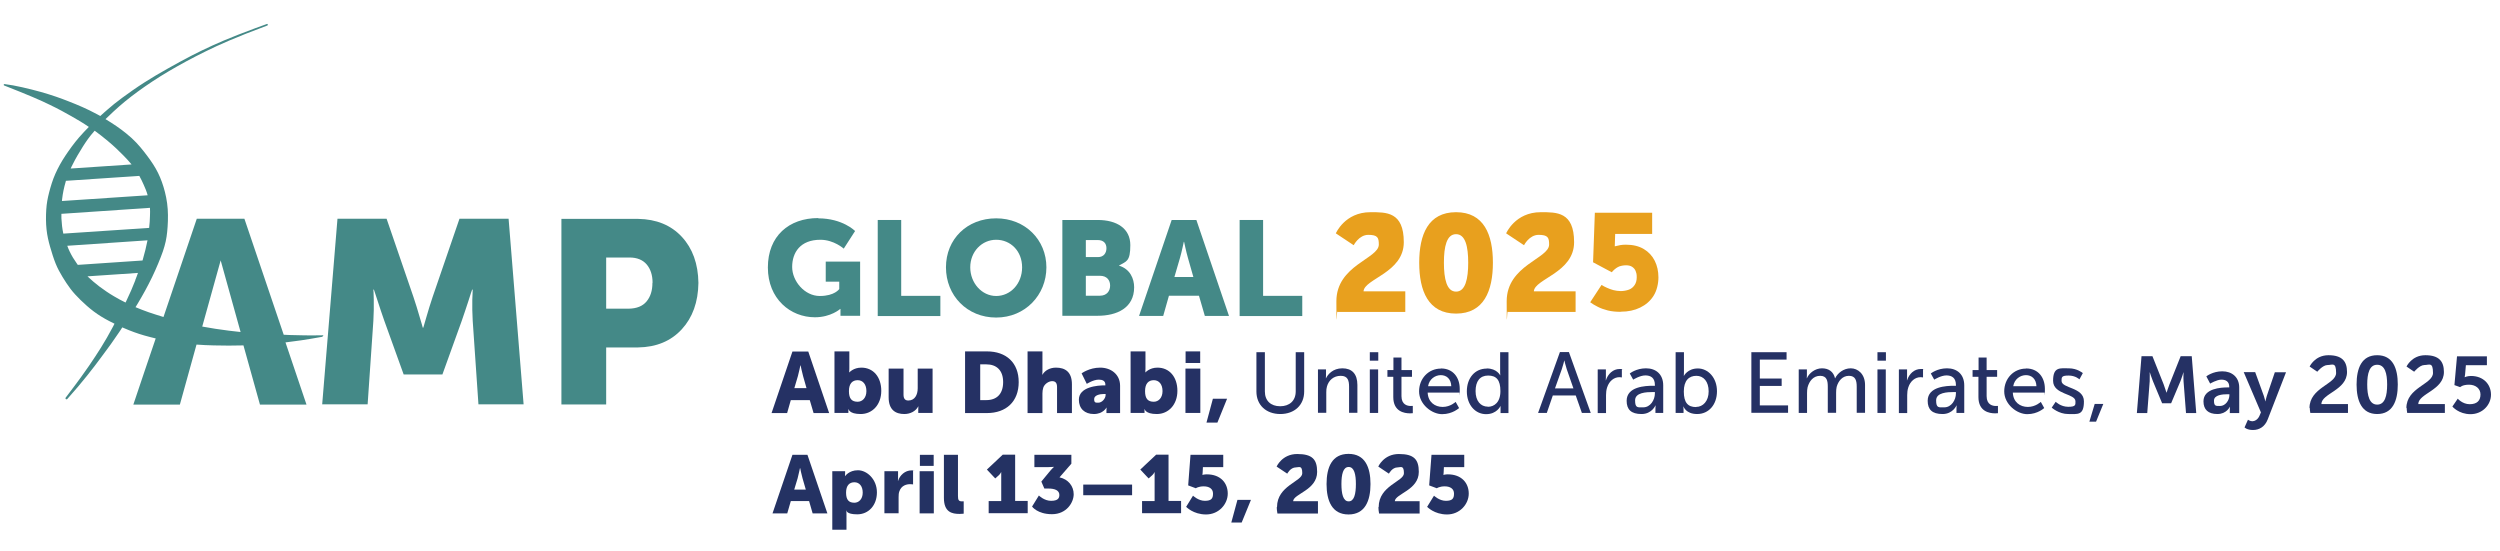
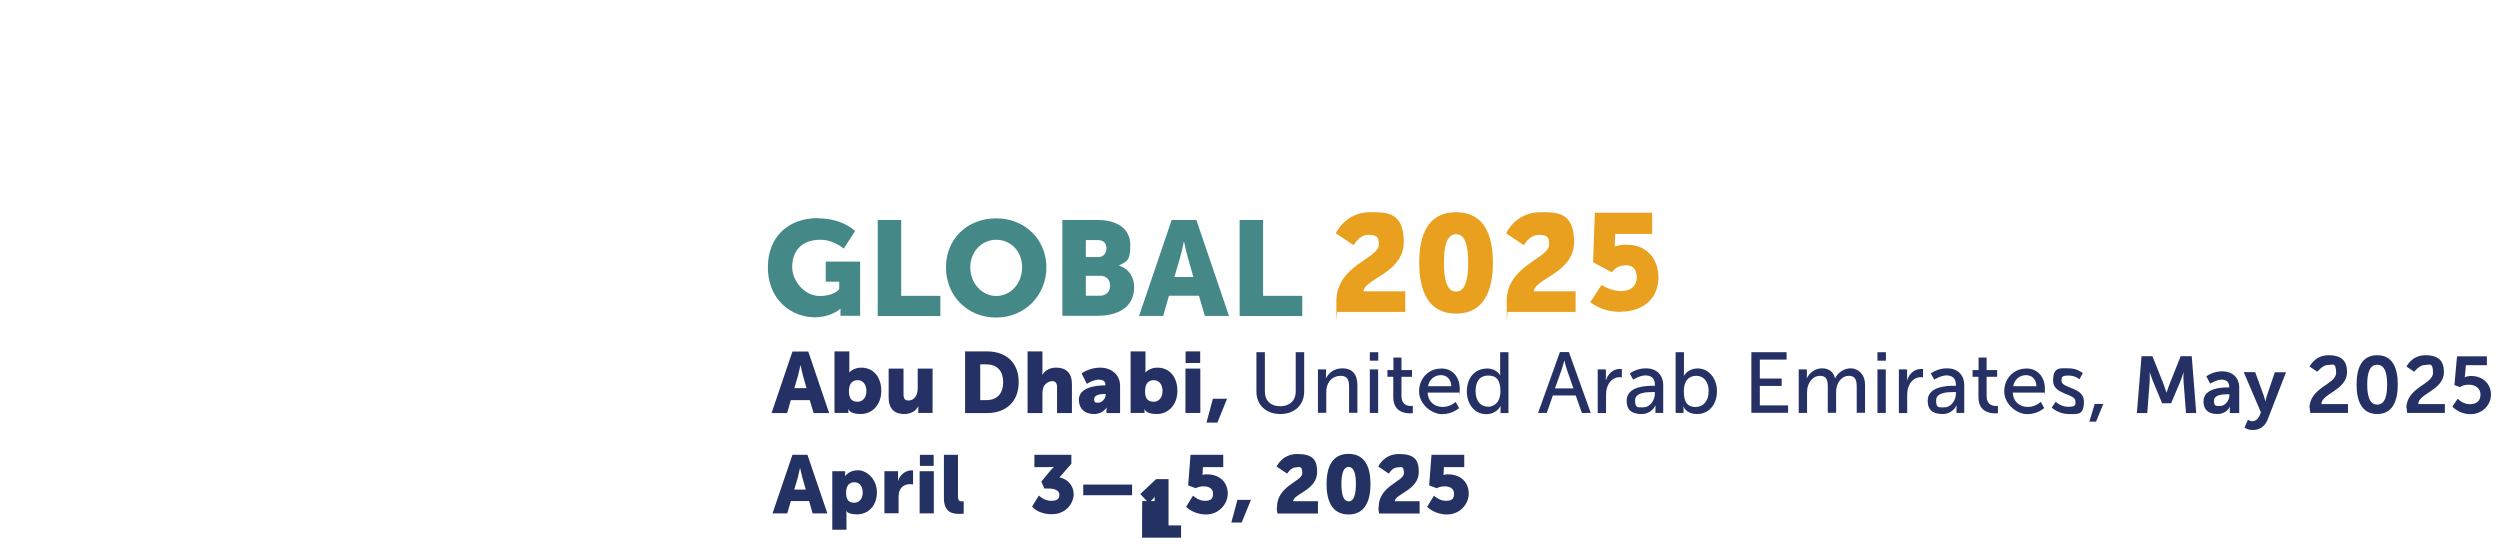
<svg xmlns="http://www.w3.org/2000/svg" viewBox="0 0 1832 404">
  <defs>
    <style>      .cls-1 {        fill: #253164;      }      .cls-2 {        fill: #e8a01e;      }      .cls-3 {        fill: #448987;      }      .cls-4 {        fill: #243263;      }    </style>
  </defs>
  <g>
    <g id="Ebene_1">
      <path class="cls-2" d="M1104.8,228.6h49.8v-15.1h-30.6c.5-9.2,29.5-13.6,29.5-36s-12.8-22-24.5-22c-18.7,0-25.3,15.5-25.3,15.5l13.1,8.7s3.8-7.6,10.7-7.6,7.7,2.1,7.7,7.1c0,10.4-31.1,15.1-31.1,41.6s.3,4.9.8,7.7M1067,213.7c-6.9,0-8.9-9.4-8.9-21.2s2-20.9,8.9-20.9,8.9,9.2,8.9,20.9-2,21.2-8.9,21.2M1067,229.8c20.4,0,27-16.7,27-37.3s-6.6-37-27-37-27,16.4-27,37,6.6,37.3,27,37.3M980,228.6h49.8v-15.1h-30.6c.5-9.2,29.5-13.6,29.5-36s-12.8-22-24.5-22c-18.7,0-25.3,15.5-25.3,15.5l13.1,8.7s3.8-7.6,10.7-7.6,7.7,2.1,7.7,7.1c0,10.4-31.1,15.1-31.1,41.6s.3,4.9.8,7.7" />
-       <path class="cls-3" d="M176.3,243.3c-2.9-.3-5.8-.6-8.7-1-6.5-.8-12.9-1.8-19.4-3,4.5-16.2,9-32.3,13.5-48.5,4.9,17.5,9.7,35,14.6,52.5M99.2,205.3c-1.9,5-4,9.7-6.7,15.4-.2.3-.3.7-.5,1-2.9-1.4-5.8-3-8.5-4.6-3.8-2.2-7.2-4.6-10.6-7.1-3-2.3-6.1-4.9-8.8-7.5,12.3-.8,24.7-1.7,37-2.5-.6,1.8-1.3,3.5-2,5.3M104.3,190.9c-15.8,1.1-31.6,2.1-47.3,3.2-.3-.4-.6-.9-.9-1.3-2-2.8-3.5-5.3-5.1-8.6-.6-1.3-1.2-2.6-1.7-4.1,19.6-1.3,39.2-2.6,58.8-4-.9,4.7-2.1,9.3-3.4,13.9,0,.3-.2.6-.3.9M109.3,167c-21,1.4-41.9,2.8-62.9,4.2-.8-3.7-1.2-7.4-1.4-11.3,0-1.1,0-2.1,0-3.2,21.6-1.5,43.2-2.9,64.9-4.4.1,1.9.1,3.9,0,6,0,2.7-.3,5.6-.6,8.7M108.3,143.1c-21,1.4-41.9,2.8-62.9,4.2,0-.4,0-.8.1-1.2.5-4.5,1.4-8.7,2.6-12.8,0-.3.2-.5.2-.8,17.9-1.2,35.8-2.4,53.8-3.6,1.2,2.2,2.3,4.4,3.2,6.5,1.2,2.6,2.2,5.1,2.9,7.7M96.4,120.5c-14.9,1-29.8,2-44.6,3,.4-1,.9-1.9,1.4-2.9,2.2-4.5,5.1-9.3,7.6-13.3,2.5-3.9,4.6-7,8.3-11.2,0-.1.2-.2.3-.3,3.3,2.4,6.6,5,9.7,7.6,4.2,3.5,7.9,7,11.3,10.5,2.2,2.2,4.2,4.4,6,6.6M237,246.1c0-.2-.3-.4-.5-.4-10,.2-16.9,0-24.2-.2-1.4,0-2.9-.1-4.4-.2-9.6-28.3-19.2-56.6-28.8-85h-34.9c-8.1,24-16.2,48-24.4,72-4-1.2-7.6-2.4-10.9-3.5-3.4-1.2-6.5-2.4-9.6-3.7.4-.7.9-1.4,1.3-2.1,4.2-7,7.6-13.2,10.8-19.8,3.2-6.6,6.1-13.7,8-19.1,1.8-5.4,2.6-9.2,3.1-14.1.5-4.9.8-11,.4-16.8-.4-5.8-1.6-11.4-3.1-16.3-1.5-4.9-3.3-9.2-5.7-13.4-2.4-4.2-5.4-8.3-8.7-12.5-3.3-4.2-7.1-8.6-13-13.3-4.3-3.5-9.6-7.1-15.1-10.4,1.9-1.9,3.9-3.8,6-5.7,5.4-5,11.1-9.7,17.7-14.5,6.6-4.8,14.2-9.9,22.5-14.8,8.3-4.9,17.3-9.8,27.3-14.7,10-4.9,21-9.9,45.1-18.9.3-.1.5-.4.3-.8-.1-.3-.4-.5-.7-.3-2.4.8-12.9,4.7-20.9,7.8-8.2,3.2-13.7,5.6-18.8,7.9s-9.8,4.6-15.3,7.4c-5.5,2.8-11.6,6.2-17.5,9.5-5.9,3.3-11.5,6.6-17.3,10.3-5.8,3.7-11.7,7.9-16.2,11.2-4.5,3.3-7.5,5.8-10.6,8.5-1.8,1.5-3.5,3.1-5.4,4.8-.8-.4-1.6-.9-2.4-1.3-7.4-4-14.1-6.8-20.5-9.3-6.3-2.5-12.2-4.6-20.6-7-8.3-2.3-19-4.9-26.7-5.8-.3,0-.6.2-.6.5,0,.3.2.6.5.6,17.8,7,26.4,10.7,33.1,14,6.7,3.2,11.5,5.9,16.1,8.5,4.4,2.5,8.5,4.9,12.7,7.8-2.3,2.3-4.7,4.9-7.1,7.6-3.7,4.3-7.1,9-10.1,13.5-3,4.5-5.4,8.9-7.4,13.4-2,4.5-3.4,9.3-4.5,13.5-1.1,4.3-1.8,8-2.1,12.6-.3,4.6-.3,9.9.2,14.5.5,4.6,1.4,8.5,2.6,12.7,1.2,4.2,2.6,8.7,4.1,12.4,1.5,3.7,3.2,6.7,5,9.7,1.8,3,3.8,6,5.9,8.8,2.1,2.8,4.5,5.3,7.3,8.1,2.9,2.8,6.3,5.9,9.8,8.5,3.5,2.6,6.9,4.7,11.3,7,1.2.6,2.5,1.3,3.8,1.9-.4.7-.7,1.3-1,2-3.1,5.8-6,10.9-8.9,15.5-2.9,4.6-5.7,8.9-8.8,13.4-3.1,4.5-6.5,9.4-17,23.2-.3.3-.3.8,0,1.1.3.3.8.3,1.1,0,11.3-12.6,19.5-23.3,25-30.8,5.6-7.5,8.6-11.6,12.6-17.6.9-1.3,1.8-2.6,2.7-4.1,1.7.7,3.4,1.5,5,2.1,5,2,9.6,3.5,15.5,5,1.3.3,2.6.7,4,1-5.5,16.2-11,32.3-16.4,48.5h34.1c4.1-14.7,8.2-29.4,12.2-44,4.1.3,8.3.5,12.6.6,7.3.2,14.8.2,21.8,0,4,14.5,8,28.9,12.1,43.4h34.1c-5.1-15.2-10.3-30.4-15.4-45.6,6.9-.8,14.8-1.9,26.9-4.1.2,0,.4-.2.4-.5M350.6,296.3h33.1c-3.7-45.3-7.3-90.6-11-136h-36c-6.6,19.1-13.1,38.3-19.7,57.4-1.6,4.8-3.1,9.6-4.5,14.5-1.4,4.9-2.2,7.6-2.3,7.9h-.4c0-.4-.9-3-2.3-7.9-1.4-4.9-2.9-9.7-4.5-14.5-6.6-19.1-13.1-38.3-19.7-57.4h-36c-3.7,45.3-7.5,90.6-11.2,136h33.3c1.4-20.4,2.8-40.8,4.2-61.2.3-5.4.4-10.5.3-15.3-.1-4.7-.2-7.2-.3-7.6h.4c.1.4,1,3.1,2.7,8.2,1.6,5.1,3.3,9.9,4.9,14.6,4.7,13.1,9.5,26.2,14.2,39.4h28.4c4.7-13.1,9.5-26.2,14.2-39.4,1.6-4.7,3.3-9.6,4.9-14.6,1.6-5.1,2.5-7.8,2.7-8.2h.4c0,.3-.1,2.8-.3,7.6-.1,4.7,0,9.8.3,15.3,1.4,20.4,2.8,40.8,4.2,61.2M478.1,207.3c0,5.6-1.4,10.1-4.3,13.6-2.9,3.5-7.3,5.2-13.1,5.3h-16.5v-37.5h17.1c5.6,0,9.8,1.8,12.6,5.1,2.8,3.3,4.3,7.8,4.3,13.4M511.8,207.3c-.2-14-4.3-25.3-12.2-33.8-7.9-8.5-18.6-12.9-32-13.1h-56.2v136h32.8v-41.8h23.4c13.4-.2,24.1-4.7,32-13.3,7.9-8.6,12-19.9,12.2-34" />
      <path class="cls-2" d="M1187.6,228.5c-3.4,0-6.6-.3-9.4-1s-5.3-1.6-7.4-2.7c-2.2-1.1-4-2.2-5.5-3.3l8.3-12.7c1.2.7,2.5,1.5,4,2.1,1.5.7,3,1.2,4.7,1.7,1.7.4,3.5.7,5.4.7s4.3-.4,6.1-1.1c1.8-.7,3.1-1.9,4.1-3.4,1-1.5,1.5-3.4,1.5-5.7s-.3-3.2-.8-4.5-1.4-2.3-2.6-3.1c-1.1-.7-2.6-1.1-4.4-1.1s-4.5.4-6,1.3c-1.6.9-3.1,2.1-4.5,3.8l-13.7-7.3,1.3-36.3h42v15.5h-27.1l-.3,9.1c1.5-.4,2.9-.7,4.1-.9,1.2-.2,2.6-.3,4.1-.3,5.2,0,9.6,1.1,13.1,3.2,3.5,2.1,6.2,5,8,8.6,1.8,3.6,2.7,7.7,2.7,12.2s-1.2,9.8-3.6,13.5c-2.4,3.8-5.7,6.6-9.8,8.6-4.1,2-8.8,3-14.1,3Z" />
      <g>
        <path class="cls-1" d="M593.6,293.2h-14.1l-2.7,9.5h-11.4l15.3-45.1h11.6l15.3,45.1h-11.4l-2.8-9.5ZM586.5,267.8s-1,4.9-1.8,7.8l-2.6,8.8h8.9l-2.5-8.8c-.8-2.8-1.8-7.8-1.8-7.8h-.1Z" />
        <path class="cls-1" d="M611.5,257.5h10.9v12.6c0,1.6-.1,2.8-.1,2.8h.1s3-3.5,8.8-3.5c8.8,0,14.6,6.9,14.6,17s-6.5,17-15.1,17-8.9-3.7-8.9-3.7h-.1s0,.8,0,1.8v1.1h-10.2v-45.1ZM628.5,294.4c3.4,0,6.4-2.8,6.4-7.8s-2.6-8-6.4-8-6.4,2.4-6.4,8,2.1,7.8,6.4,7.8Z" />
        <path class="cls-1" d="M651.2,270.1h10.9v19.1c0,3,1.2,4.3,3.5,4.3,4.7,0,6.9-4.1,6.9-9v-14.4h10.9v32.5h-10.5v-2.8c0-1.1.1-2,.1-2h-.1c-1.8,3.5-5.8,5.6-10.2,5.6-6.4,0-11.5-3-11.5-12.2v-21.1Z" />
        <path class="cls-1" d="M707.2,257.5h16c14.2,0,23.3,8.3,23.3,22.5s-9.1,22.7-23.3,22.7h-16v-45.1ZM722.8,293.2c7.6,0,12.3-4.5,12.3-13.2s-4.9-13-12.3-13h-4.5v26.2h4.5Z" />
        <path class="cls-1" d="M753,257.5h10.9v14.3c0,1.6-.1,2.8-.1,2.8h.1c1.8-3.2,5.6-5.2,9.9-5.2,6.6,0,11.7,3,11.7,12.2v21.1h-10.9v-19.1c0-3-1.2-4.3-3.6-4.3s-5.6,2-6.5,4.8c-.4,1.3-.6,2.7-.6,4.2v14.4h-10.9v-45.1Z" />
        <path class="cls-1" d="M809.6,282.4h.4v-.6c0-2.7-2.1-3.6-4.8-3.6-4.1,0-8.8,3.1-8.8,3.1l-3.8-7.7s5.6-4.2,13.6-4.2,14.6,5,14.6,13.3v20h-10v-2c0-1.1.1-2,.1-2h-.1s-2.4,4.7-9.2,4.7-11-4-11-10.5c0-9.5,13.8-10.5,18.9-10.5ZM804.8,295.1c2.8,0,5.4-3.1,5.4-5.7v-.7h-1c-3.5,0-7.4,1-7.4,3.7s.9,2.7,3.1,2.7Z" />
        <path class="cls-1" d="M828.5,257.5h10.9v12.6c0,1.6-.1,2.8-.1,2.8h.1s3-3.5,8.8-3.5c8.8,0,14.6,6.9,14.6,17s-6.5,17-15.1,17-8.9-3.7-8.9-3.7h-.1s0,.8,0,1.8v1.1h-10.2v-45.1ZM845.5,294.4c3.4,0,6.4-2.8,6.4-7.8s-2.6-8-6.4-8-6.4,2.4-6.4,8,2.1,7.8,6.4,7.8Z" />
        <path class="cls-1" d="M868.7,270.1h10.9v32.5h-10.9v-32.5ZM868.8,257.5h10.7v8.5h-10.7v-8.5Z" />
        <path class="cls-1" d="M888.8,292.2h10.4l-7.1,17.5h-8l4.7-17.5Z" />
        <path class="cls-1" d="M920.7,258.1h6.2v28.8c0,6.8,4.4,10.8,11.2,10.8s11.4-4,11.4-10.9v-28.7h6.2v28.8c0,9.9-7.1,16.5-17.5,16.5s-17.5-6.6-17.5-16.5v-28.8Z" />
        <path class="cls-1" d="M965.8,270.7h5.9v4.2c0,1.3-.1,2.3-.1,2.3h.1c1.3-2.8,5-7.3,12-7.3s11,4.1,11,12.2v20.4h-6.1v-19.1c0-4.5-.9-8-6.1-8s-8.8,3.2-10.1,7.8c-.4,1.3-.5,2.7-.5,4.3v15h-6.1v-31.9Z" />
        <path class="cls-1" d="M1003.8,258.1h6.2v6.2h-6.2v-6.2ZM1003.8,270.7h6.1v31.9h-6.1v-31.9Z" />
        <path class="cls-1" d="M1020.9,276.1h-4.2v-4.9h4.4v-9.2h5.9v9.2h7.7v4.9h-7.7v14.2c0,6.4,4.5,7.2,6.8,7.2s1.5-.1,1.5-.1v5.4s-.9.1-2.1.1c-4.1,0-12.2-1.3-12.2-11.9v-14.9Z" />
        <path class="cls-1" d="M1055.9,270c9,0,13.8,6.7,13.8,15s-.2,2.7-.2,2.7h-23.3c.3,7,5.3,10.5,11,10.5s9.5-3.7,9.5-3.7l2.5,4.5s-4.7,4.5-12.4,4.5-16.9-7.3-16.9-16.7,6.9-16.7,16-16.7ZM1063.5,283c-.2-5.5-3.6-8.1-7.7-8.1s-8.5,2.9-9.3,8.1h17Z" />
        <path class="cls-1" d="M1089.5,270c7.4,0,9.8,5,9.8,5h.1s-.1-.9-.1-2.1v-14.8h6.1v44.6h-5.8v-3c0-1.3,0-2.1,0-2.1h-.1s-2.6,5.9-10.5,5.9-14.1-6.8-14.1-16.7,6-16.7,14.5-16.7ZM1090.3,298.1c4.7,0,9.2-3.3,9.2-11.5s-3-11.4-9-11.4-9.2,4.2-9.2,11.4,3.7,11.4,9,11.4Z" />
        <path class="cls-1" d="M1154.7,289.8h-16.8l-4.4,12.8h-6.4l16-44.6h6.6l16,44.6h-6.5l-4.5-12.8ZM1146.3,264.2s-1,4-1.8,6.3l-5,14.1h13.5l-4.9-14.1c-.8-2.3-1.7-6.3-1.7-6.3h-.1Z" />
        <path class="cls-1" d="M1170.9,270.7h5.9v5.6c0,1.3-.1,2.4-.1,2.4h.1c1.5-4.7,5.2-8.3,10.1-8.3s1.6.1,1.6.1v6.1s-.8-.2-1.8-.2c-3.9,0-7.5,2.8-9,7.5-.6,1.8-.8,3.8-.8,5.7v13.1h-6.1v-31.9Z" />
        <path class="cls-1" d="M1211.3,282.7h1.4v-.6c0-5.2-3-7-7-7s-8.9,3.1-8.9,3.1l-2.5-4.5s4.6-3.8,11.9-3.8,12.6,4.4,12.6,12.5v20.2h-5.7v-3c0-1.5.1-2.5.1-2.5h-.1s-2.6,6.3-10.2,6.3-10.9-3.3-10.9-9.7c0-10.5,13.9-11,19.2-11ZM1204.2,298.5c5.2,0,8.5-5.4,8.5-10.2v-1h-1.6c-4.6,0-12.9.3-12.9,6.1s2,5.1,6,5.1Z" />
        <path class="cls-1" d="M1227.9,258.1h6.1v14.6c0,1.6-.1,2.7-.1,2.7h.1s2.7-5.4,10.2-5.4,14,6.8,14,16.7-6.1,16.7-14.5,16.7-10-5.5-10-5.5h-.1s.1,1,.1,2.4v2.3h-5.8v-44.6ZM1242.9,298.2c5,0,9.2-4.2,9.2-11.4s-3.7-11.4-9-11.4-9.2,3.3-9.2,11.5,3,11.4,9,11.4Z" />
        <path class="cls-1" d="M1283.3,258.1h25.9v5.4h-19.6v13.9h16v5.4h-16v14.3h20.7v5.4h-26.9v-44.6Z" />
        <path class="cls-1" d="M1318.2,270.7h5.9v4.2c0,1.3-.1,2.3-.1,2.3h.1c1.5-3.7,6-7.3,11-7.3s8.5,2.5,9.6,7.3h.1c1.8-3.8,6.2-7.3,11.4-7.3s10.5,4.1,10.5,12.2v20.4h-6.1v-19.1c0-4.5-.9-8-5.7-8s-7.8,3.8-9,8.1c-.3,1.3-.4,2.8-.4,4.4v14.6h-6.1v-19.1c0-4.2-.6-8-5.6-8s-8,3.9-9.2,8.4c-.3,1.3-.4,2.7-.4,4.2v14.6h-6.1v-31.9Z" />
        <path class="cls-1" d="M1375.8,258.1h6.2v6.2h-6.2v-6.2ZM1375.8,270.7h6.1v31.9h-6.1v-31.9Z" />
        <path class="cls-1" d="M1391.6,270.7h5.9v5.6c0,1.3-.1,2.4-.1,2.4h.1c1.5-4.7,5.2-8.3,10.1-8.3s1.6.1,1.6.1v6.1s-.8-.2-1.8-.2c-3.9,0-7.5,2.8-9,7.5-.6,1.8-.8,3.8-.8,5.7v13.1h-6.1v-31.9Z" />
        <path class="cls-1" d="M1431.9,282.7h1.4v-.6c0-5.2-3-7-7-7s-8.9,3.1-8.9,3.1l-2.5-4.5s4.6-3.8,11.9-3.8,12.6,4.4,12.6,12.5v20.2h-5.7v-3c0-1.5.1-2.5.1-2.5h-.1s-2.6,6.3-10.2,6.3-10.9-3.3-10.9-9.7c0-10.5,13.9-11,19.2-11ZM1424.8,298.5c5.2,0,8.5-5.4,8.5-10.2v-1h-1.6c-4.6,0-12.9.3-12.9,6.1s2,5.1,6,5.1Z" />
        <path class="cls-1" d="M1449.7,276.1h-4.2v-4.9h4.4v-9.2h5.9v9.2h7.7v4.9h-7.7v14.2c0,6.4,4.5,7.2,6.8,7.2s1.5-.1,1.5-.1v5.4s-.9.1-2.1.1c-4.1,0-12.2-1.3-12.2-11.9v-14.9Z" />
        <path class="cls-1" d="M1484.7,270c9,0,13.8,6.7,13.8,15s-.2,2.7-.2,2.7h-23.3c.3,7,5.3,10.5,11,10.5s9.5-3.7,9.5-3.7l2.5,4.5s-4.7,4.5-12.4,4.5-16.9-7.3-16.9-16.7,6.9-16.7,16-16.7ZM1492.3,283c-.2-5.5-3.6-8.1-7.7-8.1s-8.5,2.9-9.3,8.1h17Z" />
        <path class="cls-1" d="M1506.4,294.4s3.6,3.7,9.2,3.7,5.3-1.4,5.3-4c0-5.9-16.4-4.7-16.4-15.1s5.2-9.1,11.5-9.1,10.3,3.5,10.3,3.5l-2.5,4.6s-2.8-2.8-7.9-2.8-5.2,1.1-5.2,3.9c0,5.7,16.4,4.5,16.4,15s-4.5,9.3-11.5,9.3-12.1-4.7-12.1-4.7l3-4.4Z" />
        <path class="cls-1" d="M1535.1,296h6.2l-5.3,13h-4.9l3.9-13Z" />
        <path class="cls-1" d="M1569.2,261h8.1l8.2,20.6c.9,2.5,2.1,6.1,2.1,6.1h.1s1.1-3.6,2.1-6.1l8.2-20.6h8.1l3.3,41.7h-7.5l-1.8-23.3c-.2-2.8,0-6.5,0-6.5h-.1s-1.2,4.1-2.2,6.5l-6.8,16.1h-6.6l-6.7-16.1c-1-2.4-2.3-6.5-2.3-6.5h-.1s.1,3.8,0,6.5l-1.8,23.3h-7.6l3.4-41.7Z" />
        <path class="cls-1" d="M1632.6,283.9h1v-.4c0-3.9-2.5-5.3-5.8-5.3s-8.2,2.9-8.2,2.9l-2.8-5.3s4.6-3.7,11.7-3.7,12.4,4.3,12.4,11.9v18.7h-6.9v-2.5c0-1.2.1-2.1.1-2.1h-.1c0,0-2.3,5.3-9.1,5.3s-10.2-3.3-10.2-9.3c0-9.5,12.9-10.2,17.7-10.2ZM1626.9,297.5c3.9,0,6.8-4.2,6.8-7.9v-.7h-1.3c-3.8,0-10,.5-10,4.7s1.5,3.9,4.5,3.9Z" />
        <path class="cls-1" d="M1647.2,307.5s1.6,1.2,3.3,1.2,4-1.2,5.2-3.9l1.1-2.6-12.6-29.5h8.4l6.3,17.3c.6,1.6,1.1,4.1,1.1,4.1h.1s.5-2.3,1-3.9l5.9-17.4h8.2l-13.4,34.5c-2.1,5.5-6.3,7.8-10.8,7.8s-6.2-1.9-6.2-1.9l2.5-5.6Z" />
        <path class="cls-1" d="M1692.4,299c0-15,19.5-17.4,19.5-25.7s-2.8-5.8-6.3-5.8-7.5,4.9-7.5,4.9l-5.6-3.8s3.8-8.3,13.8-8.3,13.6,4.5,13.6,12.3c0,13.4-18.7,15.7-18.8,23.5h19.5v6.5h-27.6c-.2-1.4-.4-2.5-.4-3.7Z" />
        <path class="cls-1" d="M1726.9,281.8c0-12,3.7-21.5,15.1-21.5s15.1,9.5,15.1,21.5-3.8,21.6-15.1,21.6-15.1-9.6-15.1-21.6ZM1749.3,281.8c0-8.1-1.6-14.5-7.3-14.5s-7.3,6.4-7.3,14.5,1.6,14.7,7.3,14.7,7.3-6.5,7.3-14.7Z" />
        <path class="cls-1" d="M1763.4,299c0-15,19.5-17.4,19.5-25.7s-2.8-5.8-6.3-5.8-7.5,4.9-7.5,4.9l-5.6-3.8s3.8-8.3,13.8-8.3,13.6,4.5,13.6,12.3c0,13.4-18.7,15.7-18.8,23.5h19.5v6.5h-27.6c-.2-1.4-.4-2.5-.4-3.7Z" />
        <path class="cls-1" d="M1800.9,292s3.5,4.2,8.9,4.2,7.9-2.7,7.9-7.1-3.6-7.2-8.4-7.2-6.5,1.8-6.5,1.8l-4.2-1.5,1.9-21.1h21.9v6.5h-15.4l-.6,6.9c-.1,1.1-.3,1.9-.3,1.9h.1s1.9-.9,4.5-.9c9.2,0,14.7,6.2,14.7,13.7s-6.3,14.3-15,14.3-13.3-5.6-13.3-5.6l3.9-5.7Z" />
      </g>
      <g>
        <path class="cls-3" d="M599.6,160c18,0,27,9.3,27,9.3l-8.3,12.9s-7.2-6.5-17.1-6.5c-14.8,0-20.7,9.4-20.7,19.9s9.2,21.3,20.2,21.3,14.3-5.1,14.3-5.1v-5.4h-9.9v-14.7h25.2v39.7h-14.4v-2c0-1.5,0-3,0-3h-.2s-6.8,6.1-18.5,6.1c-18,0-34.5-13.5-34.5-36.5s15.4-36.2,36.9-36.2Z" />
        <path class="cls-3" d="M643.2,161.2h17.2v55.6h28.7v14.8h-45.9v-70.3Z" />
        <path class="cls-3" d="M730,160c21.2,0,36.8,15.7,36.8,35.9s-15.5,36.8-36.8,36.8-36.8-16.1-36.8-36.8,15.5-35.9,36.8-35.9ZM730,216.9c10.5,0,19-9,19-21s-8.5-20.2-19-20.2-19,8.7-19,20.2,8.5,21,19,21Z" />
        <path class="cls-3" d="M778.5,161.2h25.9c14.1,0,23.9,6.3,23.9,18.4s-2.9,11.9-8.2,14.9v.2c8.1,2.5,11,9.6,11,15.8,0,15.3-12.8,20.9-26.7,20.9h-25.9v-70.3ZM804.6,188.4c4.3,0,6.2-3.1,6.2-6.5s-1.9-6-6.5-6h-8.6v12.5h8.9ZM806,216.7c5,0,7.5-3.4,7.5-7.4s-2.4-7.2-7.4-7.2h-10.4v14.6h10.3Z" />
        <path class="cls-3" d="M878.5,216.7h-21.9l-4.2,14.8h-17.7l23.9-70.3h18.1l23.9,70.3h-17.7l-4.3-14.8ZM867.5,177.2s-1.6,7.7-2.9,12.1l-4,13.7h13.9l-3.9-13.7c-1.3-4.4-2.9-12.1-2.9-12.1h-.2Z" />
        <path class="cls-3" d="M908.4,161.2h17.2v55.6h28.7v14.8h-45.9v-70.3Z" />
      </g>
      <g>
        <path class="cls-4" d="M592.9,367.2h-13.4l-2.6,9h-10.8l14.6-42.9h11l14.6,42.9h-10.8l-2.6-9ZM586.2,343.1s-1,4.7-1.7,7.4l-2.5,8.3h8.5l-2.4-8.3c-.8-2.7-1.7-7.4-1.7-7.4h-.1Z" />
        <path class="cls-4" d="M609.9,345.3h9.4v1.6c0,1-.1,2-.1,2h.1s2.8-4.3,9.4-4.3,13.9,6.6,13.9,16.2-6.2,16.1-14.4,16.1-7.9-2.9-7.9-2.9h-.1s.1,1.1.1,2.6v11.6h-10.4v-42.9ZM626.1,368.4c3.2,0,6.1-2.6,6.1-7.4s-2.5-7.6-6.1-7.6-6.1,2.3-6.1,7.6,2,7.4,6.1,7.4Z" />
        <path class="cls-4" d="M648.1,345.3h10v5.2c0,1-.1,1.9-.1,1.9h.1c1.3-4.2,5.2-7.7,9.8-7.7s1.2.1,1.2.1v10.2s-.8-.2-2.1-.2c-2.5,0-6.5.8-8,5.4-.4,1.1-.5,2.5-.5,4.2v11.7h-10.4v-30.9Z" />
        <path class="cls-4" d="M673.9,345.3h10.4v30.9h-10.4v-30.9ZM674.1,333.3h10.1v8.1h-10.1v-8.1Z" />
        <path class="cls-4" d="M691.6,333.3h10.4v30.1c0,2.9.5,4,2.9,4s1.3,0,1.3,0v9s-1.4.2-3.1.2c-5.5,0-11.4-1.3-11.4-11.7v-31.5Z" />
-         <path class="cls-4" d="M724.6,367.2h9.1v-17.9c0-1.6,0-3.3,0-3.3h-.1s-.5,1.2-1.7,2.3l-2.6,2.3-6.1-6.5,11.6-10.9h9.1v33.9h9.2v9h-28.6v-9Z" />
        <path class="cls-4" d="M761.4,363.2s3.8,3.8,8.8,3.8,6.1-1.9,6.1-4.3c0-3.4-3.4-4.7-8-4.7h-3l-2.2-5.1,5.6-6.8c2-2.5,3.7-4,3.7-4h0c0-.1-1.4.2-4.1.2h-10.3v-9h27.1v6.5l-8.7,10c6.4,1.4,10.4,6.4,10.4,12.4s-5.2,14.6-15.9,14.6-14.6-5.6-14.6-5.6l5-8.1Z" />
        <path class="cls-4" d="M793.8,355.1h35.8v7.8h-35.8v-7.8Z" />
-         <path class="cls-4" d="M837,367.2h9.1v-17.9c0-1.6,0-3.3,0-3.3h-.1s-.5,1.2-1.7,2.3l-2.6,2.3-6.1-6.5,11.6-10.9h9.1v33.9h9.2v9h-28.6v-9Z" />
+         <path class="cls-4" d="M837,367.2h9.1c0-1.6,0-3.3,0-3.3h-.1s-.5,1.2-1.7,2.3l-2.6,2.3-6.1-6.5,11.6-10.9h9.1v33.9h9.2v9h-28.6v-9Z" />
        <path class="cls-4" d="M874.2,363.2s3.9,3.8,8.7,3.8,6-1.7,6-5.3-2.9-5.3-6.8-5.3-5.8,1.4-5.8,1.4l-5.6-2.1,1.7-22.4h24v9h-14.9l-.2,4c0,.8-.2,1.7-.2,1.7h.1s1.5-.4,3.1-.4c10.2,0,15.4,6.4,15.4,14.1s-6.5,15.3-15.9,15.3-14.6-5.6-14.6-5.6l5-8.1Z" />
        <path class="cls-4" d="M906.8,366.3h9.9l-6.8,16.6h-7.6l4.5-16.6Z" />
        <path class="cls-4" d="M935.8,371.6c0-15.8,18.5-18.7,18.5-24.8s-2.4-4.3-4.6-4.3c-4.1,0-6.4,4.6-6.4,4.6l-7.8-5.2s4-9.2,15.1-9.2,14.6,4,14.6,13.1c0,13.4-17.3,16-17.6,21.5h18.2v9h-29.7c-.3-1.7-.5-3.2-.5-4.6Z" />
        <path class="cls-4" d="M972.1,354.7c0-12.3,4-22.1,16.1-22.1s16.1,9.8,16.1,22.1-4,22.3-16.1,22.3-16.1-10-16.1-22.3ZM993.6,354.7c0-7-1.2-12.5-5.3-12.5s-5.3,5.5-5.3,12.5,1.2,12.7,5.3,12.7,5.3-5.6,5.3-12.7Z" />
        <path class="cls-4" d="M1010.3,371.6c0-15.8,18.5-18.7,18.5-24.8s-2.4-4.3-4.6-4.3c-4.1,0-6.4,4.6-6.4,4.6l-7.8-5.2s4-9.2,15.1-9.2,14.6,4,14.6,13.1c0,13.4-17.3,16-17.6,21.5h18.2v9h-29.7c-.3-1.7-.5-3.2-.5-4.6Z" />
        <path class="cls-4" d="M1050.8,363.2s3.9,3.8,8.7,3.8,6-1.7,6-5.3-2.9-5.3-6.8-5.3-5.8,1.4-5.8,1.4l-5.6-2.1,1.7-22.4h24v9h-14.9l-.2,4c0,.8-.2,1.7-.2,1.7h.1s1.5-.4,3.1-.4c10.2,0,15.4,6.4,15.4,14.1s-6.5,15.3-15.9,15.3-14.6-5.6-14.6-5.6l5-8.1Z" />
      </g>
    </g>
  </g>
</svg>